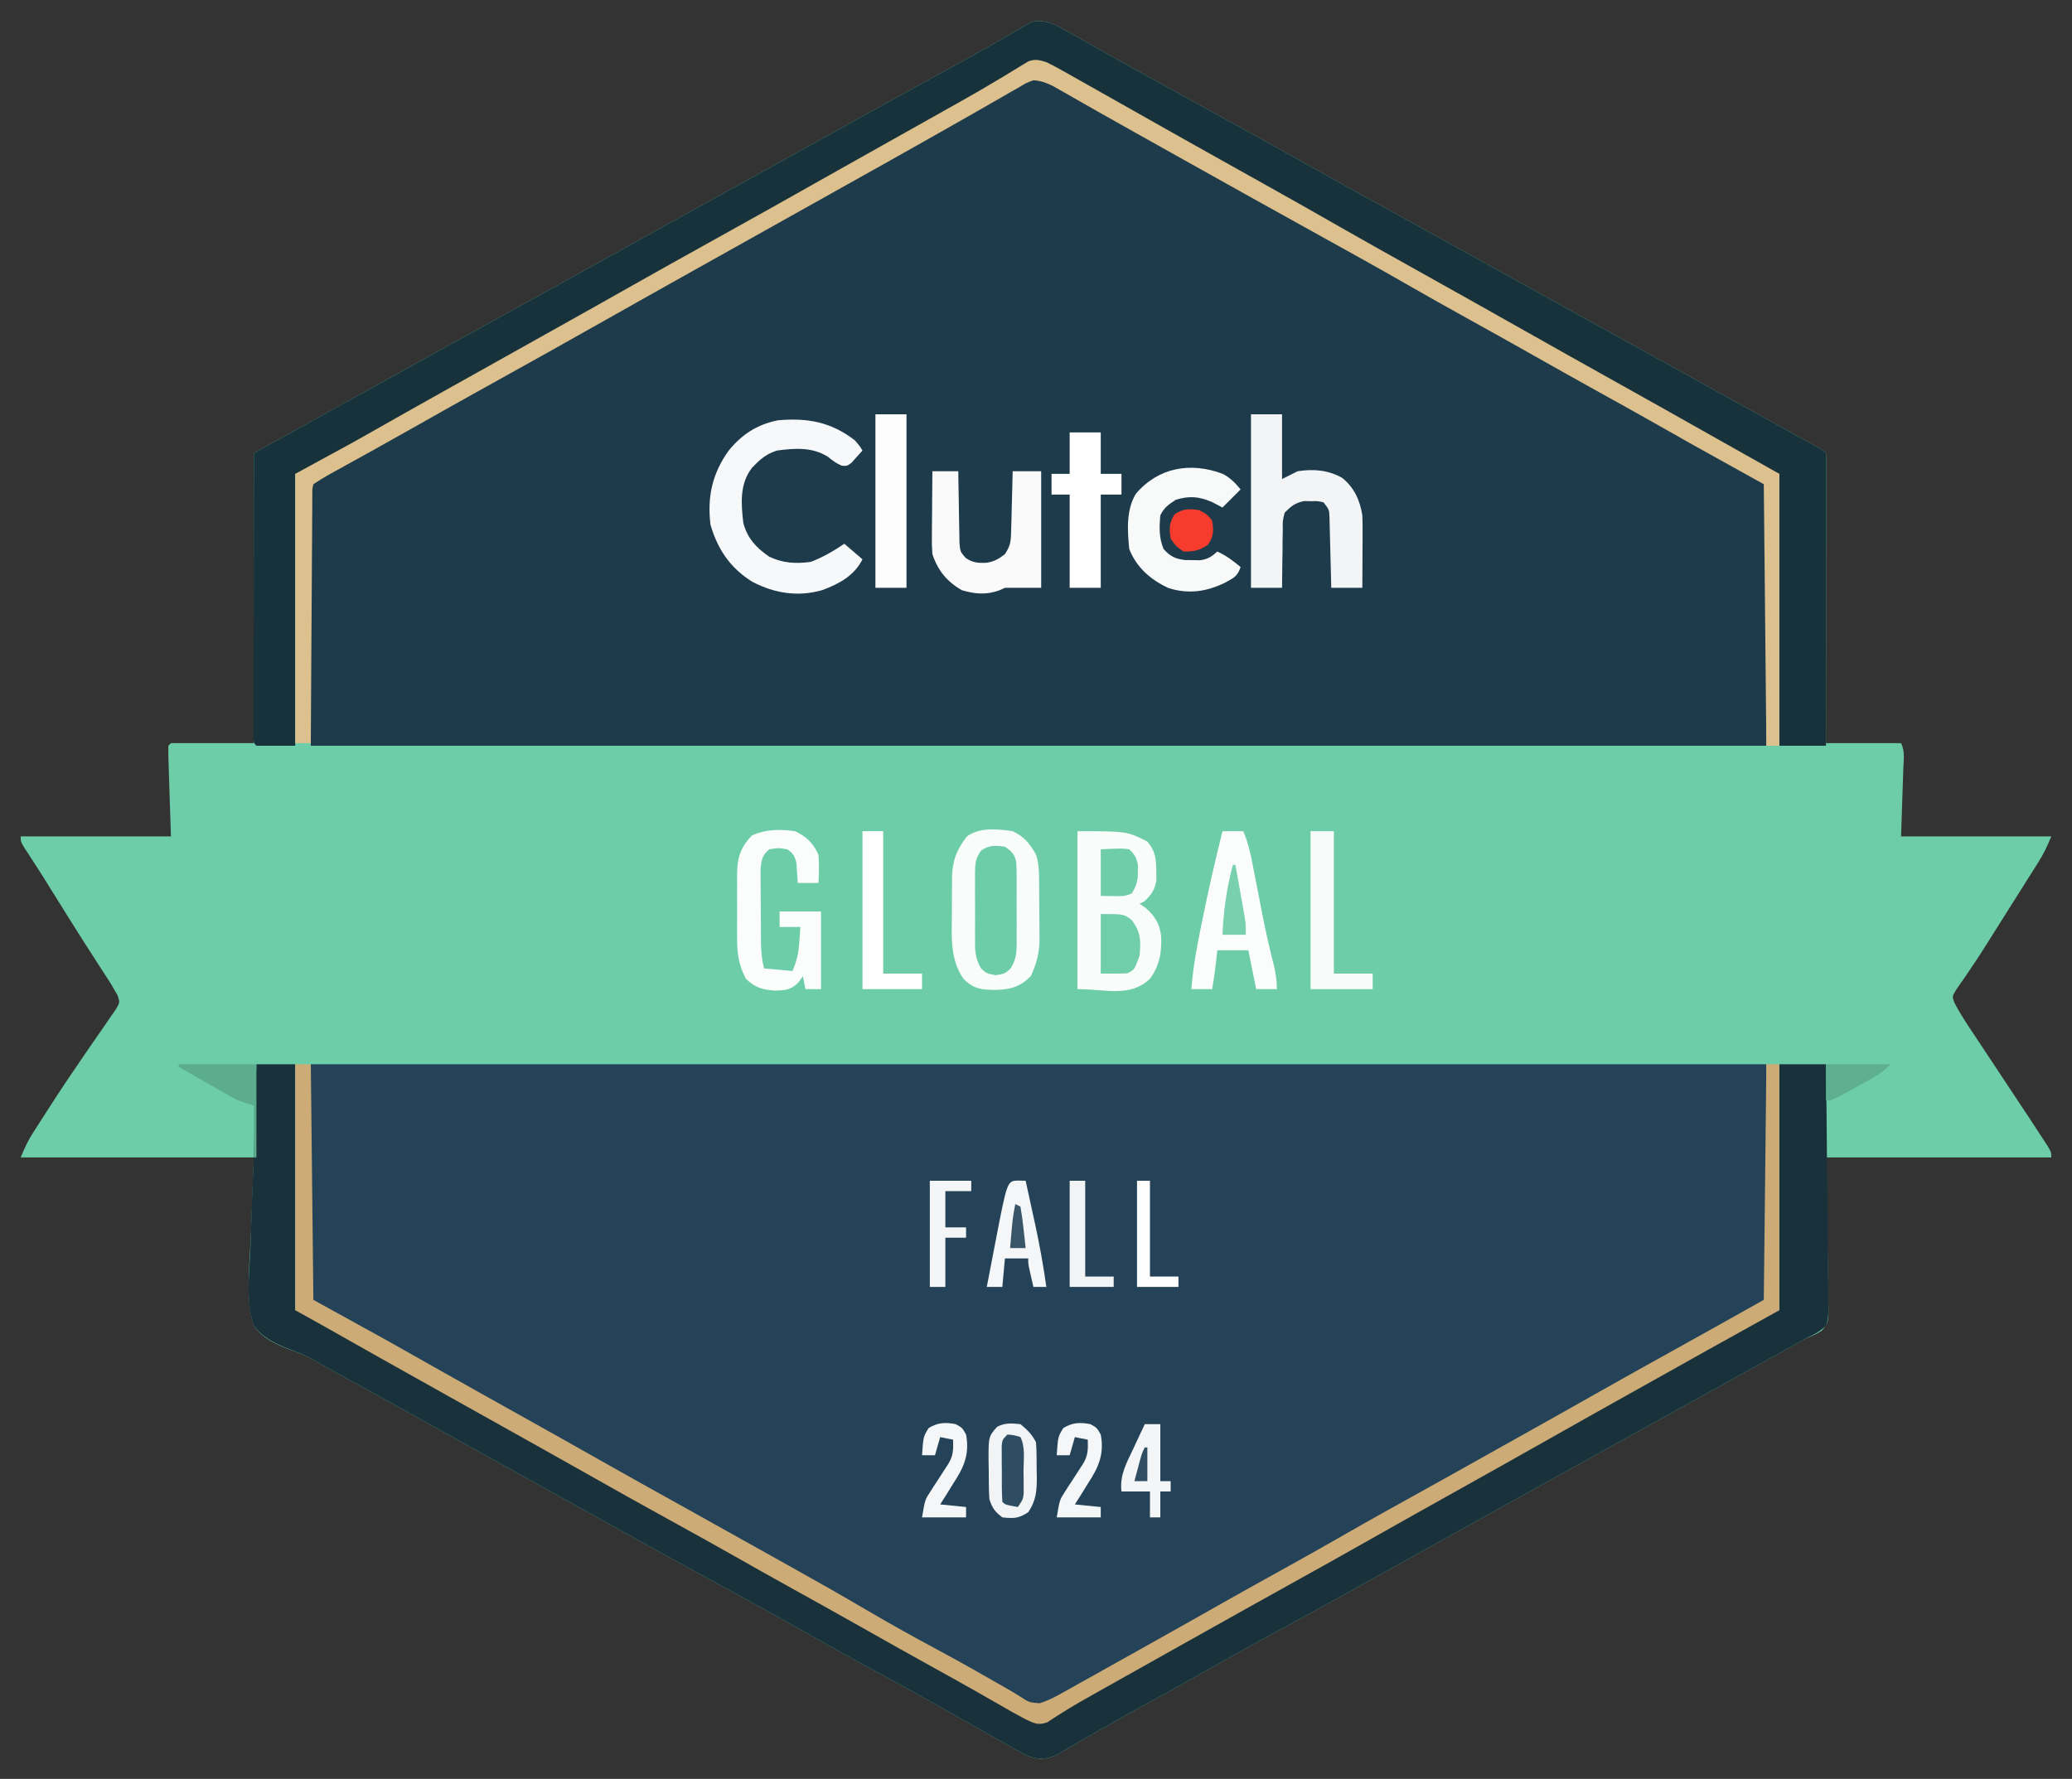
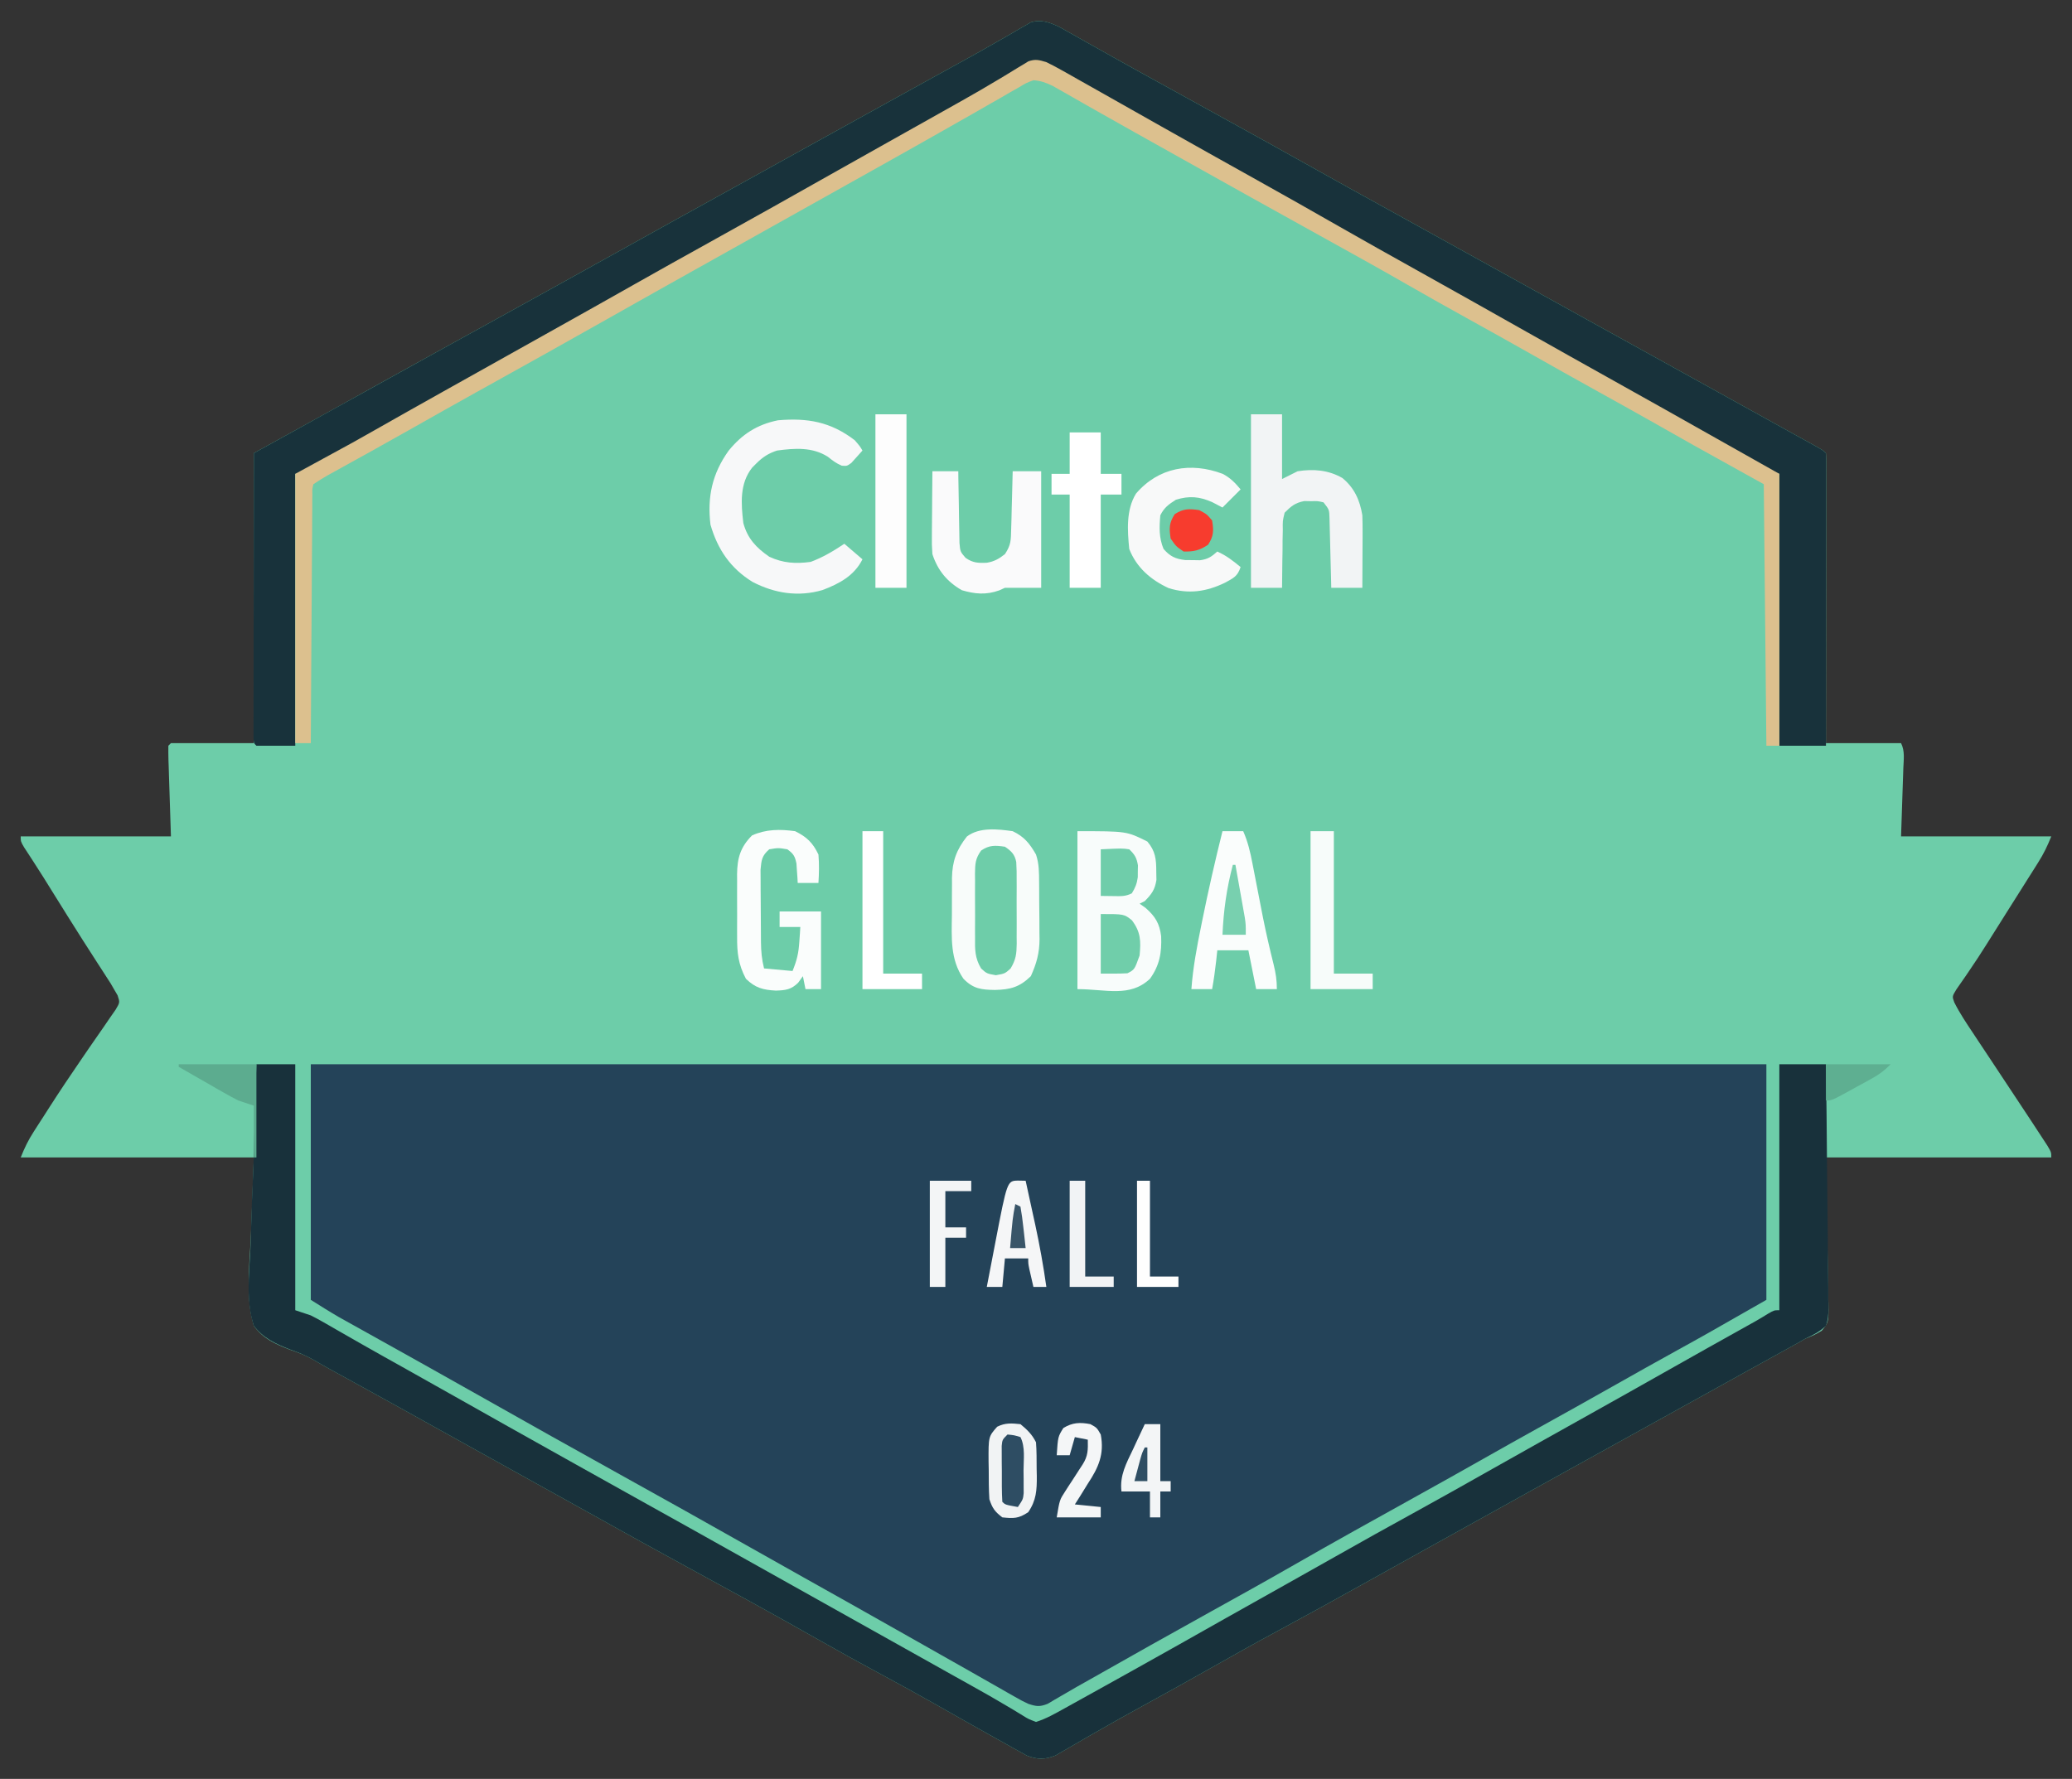
<svg xmlns="http://www.w3.org/2000/svg" version="1.1" width="800" height="687">
  <rect width="100%" height="100%" fill="#333333" stroke="none" />
  <path d="M0 0 C0.999 0.563 1.998 1.126 3.027 1.707 C4.167 2.343 5.306 2.979 6.48 3.635 C7.713 4.334 8.946 5.034 10.179 5.734 C11.473 6.46 12.767 7.184 14.062 7.908 C16.751 9.412 19.437 10.919 22.121 12.43 C27.672 15.549 33.25 18.618 38.829 21.687 C41.838 23.344 44.844 25.004 47.851 26.664 C52.119 29.019 56.387 31.372 60.657 33.723 C73.687 40.898 86.699 48.103 99.669 55.385 C108.203 60.172 116.766 64.904 125.336 69.625 C134.106 74.456 142.867 79.304 151.617 84.172 C160.94 89.357 170.274 94.522 179.617 99.672 C190.074 105.435 200.518 111.223 210.953 117.027 C219.165 121.592 227.388 126.136 235.617 130.672 C247.403 137.168 259.173 143.692 270.933 150.234 C274.876 152.427 278.821 154.615 282.769 156.797 C283.618 157.266 284.466 157.735 285.341 158.219 C286.895 159.078 288.449 159.936 290.004 160.792 C295.005 163.56 295.005 163.56 296.117 164.672 C296.213 166.126 296.239 167.586 296.237 169.044 C296.239 169.988 296.24 170.931 296.241 171.904 C296.238 172.947 296.234 173.991 296.23 175.066 C296.231 176.159 296.231 177.251 296.231 178.377 C296.23 182.008 296.222 185.639 296.215 189.269 C296.213 191.779 296.211 194.289 296.21 196.798 C296.207 202.741 296.199 208.684 296.189 214.627 C296.177 222.054 296.171 229.481 296.166 236.908 C296.155 250.163 296.137 263.417 296.117 276.672 C305.687 276.672 315.257 276.672 325.117 276.672 C326.656 279.751 326.12 282.939 325.996 286.304 C325.975 286.971 325.955 287.637 325.933 288.324 C325.854 290.815 325.766 293.306 325.679 295.797 C325.494 301.365 325.308 306.934 325.117 312.672 C344.257 312.672 363.397 312.672 383.117 312.672 C381.599 316.467 380.203 319.349 378.062 322.742 C377.453 323.711 376.844 324.681 376.217 325.68 C375.565 326.708 374.913 327.737 374.242 328.797 C373.235 330.395 373.235 330.395 372.208 332.027 C370.181 335.244 368.149 338.458 366.117 341.672 C365.002 343.442 363.887 345.213 362.773 346.984 C362.263 347.793 361.754 348.603 361.228 349.436 C360.246 350.996 359.266 352.556 358.287 354.118 C356.021 357.719 353.72 361.279 351.304 364.781 C350.871 365.42 350.437 366.059 349.99 366.718 C348.83 368.418 347.65 370.104 346.469 371.789 C344.828 374.489 344.828 374.489 345.671 376.792 C347.762 380.957 350.317 384.763 352.902 388.636 C353.477 389.506 354.052 390.376 354.645 391.272 C356.485 394.054 358.332 396.832 360.179 399.609 C364.832 406.625 369.48 413.645 374.117 420.672 C374.607 421.415 375.098 422.158 375.603 422.923 C376.904 424.9 378.197 426.88 379.488 428.863 C380.198 429.949 380.907 431.035 381.638 432.154 C383.117 434.672 383.117 434.672 383.117 436.672 C354.407 436.672 325.697 436.672 296.117 436.672 C296.433 457.839 296.433 457.839 296.838 479.004 C296.861 481.658 296.881 484.311 296.898 486.965 C296.919 487.651 296.94 488.337 296.962 489.044 C297.287 500.306 297.287 500.306 294.484 503.577 C292.408 504.9 290.416 505.802 288.117 506.672 C287.141 507.235 286.164 507.798 285.159 508.378 C283.783 509.138 283.783 509.138 282.379 509.914 C281.326 510.497 280.273 511.08 279.188 511.681 C278.071 512.297 276.955 512.912 275.804 513.547 C274.609 514.208 273.413 514.869 272.218 515.531 C269.742 516.902 267.266 518.271 264.789 519.64 C260.206 522.174 255.629 524.721 251.052 527.268 C239.976 533.429 228.886 539.562 217.786 545.681 C205.662 552.364 193.558 559.084 181.46 565.813 C175.846 568.934 170.232 572.053 164.617 575.172 C162.367 576.422 160.117 577.672 157.867 578.922 C153.367 581.422 148.867 583.922 144.367 586.422 C143.253 587.041 142.139 587.659 140.991 588.297 C138.744 589.546 136.496 590.794 134.249 592.042 C128.584 595.188 122.921 598.337 117.261 601.492 C106.496 607.489 95.715 613.451 84.867 619.297 C76.22 623.957 67.647 628.734 59.108 633.588 C50.138 638.68 41.111 643.666 32.067 648.624 C25.987 651.961 19.933 655.335 13.926 658.801 C12.22 659.778 12.22 659.778 10.48 660.775 C8.333 662.009 6.193 663.252 4.059 664.507 C3.1 665.057 2.14 665.606 1.152 666.172 C0.321 666.656 -0.511 667.141 -1.367 667.64 C-5.322 669.262 -8.427 669.242 -12.402 667.685 C-13.23 667.223 -14.058 666.761 -14.91 666.285 C-15.855 665.765 -16.8 665.246 -17.774 664.711 C-18.779 664.141 -19.785 663.571 -20.821 662.984 C-22.408 662.104 -22.408 662.104 -24.028 661.207 C-27.321 659.376 -30.603 657.527 -33.883 655.672 C-34.867 655.117 -35.85 654.561 -36.864 653.99 C-40.657 651.848 -44.448 649.703 -48.234 647.55 C-55.071 643.668 -61.961 639.897 -68.883 636.172 C-76.661 631.984 -84.391 627.724 -92.071 623.359 C-100.829 618.382 -109.623 613.472 -118.446 608.609 C-119.064 608.268 -119.683 607.927 -120.321 607.575 C-128.205 603.232 -136.101 598.911 -144.008 594.609 C-155.522 588.344 -166.975 581.971 -178.427 575.595 C-184.077 572.45 -189.73 569.311 -195.383 566.172 C-197.633 564.922 -199.883 563.672 -202.133 562.422 C-203.247 561.803 -204.361 561.184 -205.508 560.547 C-215.633 554.922 -215.633 554.922 -219.008 553.047 C-221.259 551.796 -223.511 550.545 -225.762 549.294 C-231.363 546.183 -236.964 543.071 -242.563 539.957 C-244.794 538.716 -247.026 537.475 -249.258 536.234 C-250.361 535.621 -251.464 535.008 -252.6 534.376 C-258.513 531.09 -264.432 527.816 -270.36 524.558 C-271.629 523.86 -272.898 523.162 -274.167 522.464 C-276.535 521.162 -278.905 519.862 -281.275 518.564 C-283.549 517.315 -285.802 516.028 -288.036 514.708 C-290.924 513.068 -293.801 511.974 -296.943 510.907 C-302.504 508.782 -307.349 506.632 -310.883 501.672 C-314.069 491.102 -312.638 479.293 -312.071 468.484 C-311.679 457.986 -311.287 447.488 -310.883 436.672 C-340.583 436.672 -370.283 436.672 -400.883 436.672 C-399.375 432.902 -398.035 430.113 -395.891 426.769 C-395.277 425.811 -394.663 424.852 -394.031 423.864 C-393.363 422.831 -392.696 421.798 -392.008 420.734 C-391.319 419.656 -390.629 418.578 -389.919 417.468 C-385.819 411.08 -381.608 404.779 -377.305 398.527 C-376.373 397.165 -375.442 395.802 -374.511 394.439 C-372.697 391.782 -370.859 389.143 -369.009 386.512 C-368.171 385.29 -367.335 384.067 -366.5 382.844 C-365.754 381.772 -365.007 380.7 -364.238 379.596 C-362.574 376.79 -362.574 376.79 -363.486 374.064 C-363.947 373.275 -364.408 372.485 -364.883 371.672 C-365.514 370.58 -365.514 370.58 -366.157 369.465 C-366.638 368.723 -367.118 367.98 -367.614 367.215 C-368.162 366.361 -368.71 365.507 -369.275 364.628 C-370.164 363.257 -370.164 363.257 -371.071 361.859 C-372.337 359.888 -373.603 357.917 -374.867 355.945 C-375.525 354.92 -376.184 353.895 -376.862 352.839 C-380.838 346.609 -384.736 340.33 -388.644 334.057 C-389.227 333.122 -389.81 332.186 -390.41 331.222 C-390.976 330.313 -391.542 329.404 -392.125 328.467 C-393.362 326.499 -394.615 324.542 -395.88 322.591 C-396.842 321.105 -396.842 321.105 -397.824 319.59 C-398.41 318.694 -398.996 317.798 -399.6 316.875 C-400.883 314.672 -400.883 314.672 -400.883 312.672 C-381.743 312.672 -362.603 312.672 -342.883 312.672 C-343.252 301.198 -343.252 301.198 -343.631 289.725 C-343.675 288.292 -343.719 286.859 -343.762 285.426 C-343.789 284.675 -343.815 283.924 -343.843 283.151 C-343.895 281.325 -343.895 279.498 -343.883 277.672 C-343.553 277.342 -343.223 277.012 -342.883 276.672 C-332.323 276.672 -321.763 276.672 -310.883 276.672 C-310.883 239.712 -310.883 202.752 -310.883 164.672 C-301.313 159.392 -291.743 154.112 -281.883 148.672 C-271.785 143.061 -271.785 143.061 -261.688 137.449 C-254.635 133.531 -247.573 129.63 -240.508 125.734 C-239.607 125.237 -239.607 125.237 -238.687 124.73 C-233.808 122.04 -228.929 119.35 -224.05 116.661 C-205.975 106.699 -187.919 96.704 -169.883 86.672 C-155.452 78.644 -141.013 70.633 -126.551 62.662 C-117.819 57.849 -109.097 53.018 -100.383 48.172 C-88.075 41.327 -75.747 34.518 -63.413 27.72 C-58.414 24.965 -53.417 22.208 -48.42 19.449 C-45.341 17.749 -42.26 16.05 -39.176 14.358 C-33.699 11.348 -28.239 8.316 -22.828 5.187 C-21.452 4.401 -21.452 4.401 -20.047 3.599 C-18.372 2.639 -16.704 1.668 -15.045 0.68 C-14.312 0.264 -13.579 -0.153 -12.824 -0.582 C-11.892 -1.129 -11.892 -1.129 -10.94 -1.686 C-6.962 -2.928 -3.672 -1.692 0 0 Z " fill="#6DCDA9" transform="translate(408.883,10.328)" />
-   <path d="M0 0 C2.222 1.009 2.222 1.009 4.492 2.266 C5.778 2.972 5.778 2.972 7.091 3.693 C8.009 4.207 8.928 4.72 9.875 5.25 C11.332 6.055 11.332 6.055 12.818 6.876 C20.585 11.179 28.316 15.548 36.039 19.931 C43.501 24.165 50.995 28.341 58.5 32.5 C66.854 37.131 75.191 41.789 83.5 46.5 C97.444 54.404 111.467 62.167 125.489 69.932 C137.708 76.698 149.907 83.489 162.018 90.447 C171.345 95.793 180.754 100.991 190.156 106.203 C205.535 114.728 220.863 123.344 236.159 132.016 C241.502 135.04 246.858 138.037 252.23 141.008 C252.842 141.346 253.453 141.684 254.082 142.033 C257.067 143.684 260.053 145.332 263.042 146.976 C264.123 147.573 265.203 148.17 266.316 148.785 C267.27 149.31 268.223 149.835 269.205 150.375 C272.214 152.124 275.105 154.07 278 156 C278 189.33 278 222.66 278 257 C92.54 257 -92.92 257 -284 257 C-284 223.67 -284 190.34 -284 156 C-276.244 151.227 -268.628 146.59 -260.625 142.312 C-252.975 138.182 -245.372 133.981 -237.812 129.688 C-229.441 124.935 -221.044 120.231 -212.625 115.562 C-200.769 108.987 -188.935 102.374 -177.11 95.743 C-173.947 93.97 -170.783 92.202 -167.617 90.434 C-157.928 85.02 -148.251 79.588 -138.625 74.062 C-128.417 68.206 -118.129 62.498 -107.836 56.793 C-98.24 51.473 -88.671 46.105 -79.102 40.738 C-75.964 38.98 -72.826 37.224 -69.688 35.469 C-60.528 30.345 -51.371 25.218 -42.234 20.053 C-40.345 18.986 -38.454 17.919 -36.562 16.855 C-31.557 14.033 -26.578 11.174 -21.625 8.262 C-20.056 7.349 -20.056 7.349 -18.456 6.418 C-16.446 5.248 -14.442 4.067 -12.447 2.873 C-11.093 2.089 -11.093 2.089 -9.711 1.289 C-8.92 0.822 -8.129 0.355 -7.314 -0.126 C-4.39 -1.23 -2.957 -0.933 0 0 Z " fill="#1E3B4B" transform="translate(404,31)" />
  <path d="M0 0 C185.46 0 370.92 0 562 0 C562 30.03 562 60.06 562 91 C538.187 104.608 538.187 104.608 527.625 110.438 C519.228 115.087 510.849 119.765 502.5 124.5 C493.046 129.861 483.552 135.145 474.047 140.414 C466.845 144.409 459.664 148.438 452.5 152.5 C444.231 157.188 435.937 161.827 427.625 166.438 C411.246 175.524 394.87 184.614 378.625 193.938 C368.42 199.793 358.134 205.499 347.844 211.203 C332.141 219.908 316.485 228.698 300.872 237.563 C299.131 238.55 297.388 239.531 295.642 240.508 C293.772 241.564 291.915 242.645 290.069 243.742 C289.105 244.302 288.142 244.861 287.148 245.438 C285.848 246.209 285.848 246.209 284.521 246.996 C281.436 248.225 280.127 248.037 277 247 C274.502 245.808 274.502 245.808 271.852 244.297 C270.858 243.735 269.865 243.174 268.841 242.595 C267.78 241.986 266.719 241.377 265.625 240.75 C264.516 240.121 263.407 239.492 262.264 238.844 C259.962 237.538 257.661 236.228 255.361 234.917 C251.313 232.608 247.255 230.318 243.195 228.029 C237.515 224.824 231.841 221.609 226.166 218.396 C214.239 211.644 202.298 204.92 190.336 198.231 C183.381 194.339 176.436 190.427 169.5 186.5 C152.875 177.092 136.202 167.771 119.5 158.5 C101.846 148.701 84.23 138.837 66.659 128.892 C59.657 124.931 52.644 120.991 45.625 117.062 C44.598 116.488 43.572 115.913 42.514 115.321 C37.06 112.268 31.604 109.221 26.145 106.18 C25.022 105.553 23.899 104.927 22.742 104.281 C20.602 103.087 18.462 101.895 16.321 100.705 C15.347 100.162 14.374 99.618 13.371 99.059 C12.525 98.587 11.678 98.116 10.806 97.631 C7.152 95.507 3.584 93.24 0 91 C0 60.97 0 30.94 0 0 Z " fill="#244359" transform="translate(120,411)" />
  <path d="M0 0 C0.999 0.563 1.998 1.126 3.027 1.707 C4.167 2.343 5.306 2.979 6.48 3.635 C7.713 4.334 8.946 5.034 10.179 5.734 C11.473 6.46 12.767 7.184 14.062 7.908 C16.751 9.412 19.437 10.919 22.121 12.43 C27.672 15.549 33.25 18.618 38.829 21.687 C41.838 23.344 44.844 25.004 47.851 26.664 C52.119 29.019 56.387 31.372 60.657 33.723 C73.687 40.898 86.699 48.103 99.669 55.385 C108.203 60.172 116.766 64.904 125.336 69.625 C134.106 74.456 142.867 79.304 151.617 84.172 C160.94 89.357 170.274 94.522 179.617 99.672 C190.074 105.435 200.518 111.223 210.953 117.027 C219.165 121.592 227.388 126.136 235.617 130.672 C247.403 137.168 259.173 143.692 270.933 150.234 C274.876 152.427 278.821 154.615 282.769 156.797 C283.618 157.266 284.466 157.735 285.341 158.219 C286.895 159.078 288.449 159.936 290.004 160.792 C295.005 163.56 295.005 163.56 296.117 164.672 C296.213 166.139 296.239 167.611 296.237 169.082 C296.239 170.034 296.24 170.986 296.241 171.967 C296.238 173.02 296.234 174.073 296.23 175.158 C296.231 176.261 296.231 177.363 296.231 178.499 C296.23 182.162 296.222 185.825 296.215 189.488 C296.213 192.02 296.211 194.552 296.21 197.084 C296.207 203.08 296.199 209.076 296.189 215.072 C296.178 221.896 296.172 228.721 296.167 235.546 C296.157 249.588 296.139 263.63 296.117 277.672 C290.177 277.672 284.237 277.672 278.117 277.672 C278.117 243.022 278.117 208.372 278.117 172.672 C276.137 172.012 274.157 171.352 272.117 170.672 C270.659 169.942 269.223 169.167 267.816 168.344 C267.017 167.881 266.218 167.418 265.395 166.942 C264.54 166.44 263.685 165.938 262.804 165.422 C260.918 164.329 259.032 163.238 257.144 162.148 C256.158 161.577 255.172 161.007 254.156 160.419 C249.083 157.502 243.975 154.649 238.867 151.797 C237.823 151.213 236.779 150.63 235.704 150.028 C233.575 148.838 231.445 147.648 229.315 146.458 C215.117 138.527 200.93 130.575 186.776 122.564 C175.577 116.229 164.347 109.951 153.117 103.672 C136.147 94.182 119.203 84.647 102.283 75.067 C90.356 68.316 78.415 61.592 66.453 54.902 C59.498 51.01 52.553 47.098 45.617 43.172 C36.429 37.971 27.229 32.793 18.007 27.654 C13.355 25.06 8.716 22.453 4.125 19.754 C3.385 19.323 2.645 18.892 1.882 18.448 C0.544 17.666 -0.789 16.874 -2.115 16.071 C-5.249 14.146 -5.249 14.146 -8.797 13.944 C-11.108 14.75 -13.132 15.758 -15.278 16.937 C-16.138 17.408 -16.999 17.879 -17.886 18.365 C-19.277 19.135 -19.277 19.135 -20.696 19.922 C-22.157 20.725 -22.157 20.725 -23.647 21.545 C-32.46 26.406 -41.22 31.358 -49.973 36.324 C-56.056 39.774 -62.155 43.195 -68.258 46.609 C-69.814 47.48 -69.814 47.48 -71.401 48.368 C-75.617 50.727 -79.833 53.084 -84.049 55.442 C-95.173 61.664 -106.291 67.894 -117.383 74.172 C-134.049 83.603 -150.763 92.946 -167.508 102.234 C-176.804 107.391 -186.076 112.59 -195.325 117.83 C-207.54 124.749 -219.797 131.591 -232.049 138.442 C-243.36 144.768 -254.665 151.104 -265.946 157.484 C-267.362 158.284 -267.362 158.284 -268.806 159.1 C-273.144 161.552 -277.479 164.01 -281.805 166.484 C-282.926 167.123 -282.926 167.123 -284.07 167.774 C-285.446 168.557 -286.819 169.343 -288.19 170.134 C-292.658 172.672 -292.658 172.672 -294.883 172.672 C-294.883 207.322 -294.883 241.972 -294.883 277.672 C-299.833 277.672 -304.783 277.672 -309.883 277.672 C-310.883 276.672 -310.883 276.672 -311.006 274.799 C-311.005 273.974 -311.004 273.149 -311.003 272.299 C-311.005 270.884 -311.005 270.884 -311.007 269.44 C-311.004 268.396 -311 267.352 -310.997 266.277 C-310.997 265.184 -310.997 264.092 -310.997 262.966 C-310.996 259.335 -310.989 255.705 -310.981 252.074 C-310.979 249.564 -310.977 247.055 -310.976 244.545 C-310.973 238.602 -310.965 232.66 -310.955 226.717 C-310.943 219.29 -310.937 211.862 -310.932 204.435 C-310.921 191.181 -310.904 177.926 -310.883 164.672 C-310.075 164.226 -309.267 163.781 -308.435 163.322 C-305.368 161.631 -302.301 159.939 -299.234 158.248 C-297.92 157.523 -296.606 156.798 -295.292 156.073 C-286.313 151.123 -277.343 146.156 -268.383 141.172 C-259.1 136.01 -249.809 130.863 -240.508 125.734 C-239.907 125.403 -239.306 125.071 -238.687 124.73 C-233.808 122.04 -228.929 119.35 -224.05 116.661 C-205.975 106.699 -187.919 96.704 -169.883 86.672 C-155.452 78.644 -141.013 70.633 -126.551 62.662 C-117.819 57.849 -109.097 53.018 -100.383 48.172 C-88.075 41.327 -75.747 34.518 -63.413 27.72 C-58.414 24.965 -53.417 22.208 -48.42 19.449 C-45.341 17.749 -42.26 16.05 -39.176 14.358 C-33.699 11.348 -28.239 8.316 -22.828 5.187 C-21.452 4.401 -21.452 4.401 -20.047 3.599 C-18.372 2.639 -16.704 1.668 -15.045 0.68 C-14.312 0.264 -13.579 -0.153 -12.824 -0.582 C-11.892 -1.129 -11.892 -1.129 -10.94 -1.686 C-6.962 -2.928 -3.672 -1.692 0 0 Z " fill="#18323B" transform="translate(408.883,10.328)" />
  <path d="M0 0 C4.95 0 9.9 0 15 0 C15 31.35 15 62.7 15 95 C16.98 95.66 18.96 96.32 21 97 C22.604 97.802 24.184 98.652 25.738 99.547 C27.072 100.309 27.072 100.309 28.434 101.086 C29.384 101.635 30.334 102.184 31.312 102.75 C33.381 103.933 35.45 105.115 37.52 106.297 C38.588 106.909 39.656 107.52 40.756 108.15 C45.986 111.133 51.243 114.065 56.5 117 C64.512 121.48 72.512 125.978 80.5 130.5 C91.584 136.774 102.696 142.999 113.812 149.216 C117.043 151.024 120.274 152.834 123.504 154.645 C132.662 159.777 141.82 164.908 151 170 C161.272 175.697 171.516 181.443 181.762 187.186 C187.007 190.125 192.254 193.062 197.5 196 C199.583 197.167 201.667 198.333 203.75 199.5 C204.781 200.077 205.812 200.655 206.875 201.25 C218.333 207.667 229.792 214.083 241.25 220.5 C242.282 221.078 243.314 221.656 244.377 222.251 C246.453 223.414 248.529 224.576 250.605 225.739 C255.925 228.718 261.246 231.697 266.566 234.676 C268.185 235.583 268.185 235.583 269.837 236.508 C271.961 237.696 274.087 238.883 276.214 240.066 C280.828 242.638 285.42 245.23 289.949 247.949 C291.054 248.603 291.054 248.603 292.181 249.27 C293.512 250.061 294.834 250.866 296.145 251.689 C298.061 252.875 298.061 252.875 301 254 C304.906 252.789 308.386 250.774 311.953 248.797 C312.522 248.483 313.09 248.169 313.676 247.845 C315.536 246.816 317.393 245.783 319.25 244.75 C320.555 244.027 321.86 243.304 323.165 242.581 C327.112 240.392 331.057 238.197 335 236 C336.133 235.369 337.267 234.737 338.435 234.086 C350.426 227.398 362.388 220.658 374.337 213.894 C382.435 209.312 390.552 204.766 398.673 200.226 C404.612 196.904 410.542 193.565 416.461 190.207 C426.723 184.386 437.033 178.658 447.369 172.972 C457.398 167.453 467.379 161.854 477.336 156.207 C483.337 152.804 489.355 149.431 495.375 146.062 C496.932 145.191 496.932 145.191 498.52 144.302 C502.735 141.944 506.951 139.587 511.166 137.229 C523.225 130.485 535.274 123.724 547.297 116.916 C555.795 112.107 564.315 107.338 572.842 102.58 C573.835 102.025 574.828 101.47 575.852 100.898 C576.726 100.41 577.601 99.922 578.502 99.419 C580.256 98.423 581.986 97.386 583.697 96.319 C586 95 586 95 588 95 C588 63.65 588 32.3 588 0 C593.94 0 599.88 0 606 0 C606.185 13.082 606.327 26.164 606.414 39.247 C606.456 45.322 606.513 51.396 606.604 57.471 C606.69 63.332 606.738 69.193 606.759 75.055 C606.774 77.292 606.803 79.53 606.846 81.767 C606.904 84.899 606.912 88.028 606.908 91.161 C606.937 92.087 606.966 93.014 606.995 93.968 C606.962 96.55 606.856 98.562 606 101 C603.593 103.295 601.006 104.63 598 106 C597.024 106.563 596.048 107.126 595.042 107.707 C594.124 108.213 593.207 108.72 592.262 109.242 C590.682 110.117 590.682 110.117 589.071 111.01 C587.954 111.625 586.838 112.241 585.688 112.875 C584.492 113.536 583.296 114.198 582.101 114.86 C579.625 116.23 577.149 117.599 574.672 118.968 C570.089 121.503 565.512 124.05 560.935 126.596 C549.859 132.758 538.769 138.891 527.67 145.009 C515.546 151.693 503.442 158.412 491.343 165.141 C485.73 168.263 480.115 171.381 474.5 174.5 C472.25 175.75 470 177 467.75 178.25 C463.25 180.75 458.75 183.25 454.25 185.75 C453.136 186.369 452.022 186.988 450.874 187.625 C448.627 188.874 446.379 190.122 444.132 191.371 C438.467 194.517 432.804 197.666 427.145 200.82 C416.379 206.817 405.598 212.779 394.75 218.625 C386.103 223.286 377.53 228.062 368.991 232.917 C360.021 238.009 350.994 242.995 341.95 247.952 C335.87 251.289 329.816 254.663 323.809 258.129 C322.671 258.781 321.534 259.432 320.363 260.104 C318.216 261.337 316.076 262.581 313.942 263.836 C312.983 264.385 312.023 264.934 311.035 265.5 C310.204 265.985 309.372 266.469 308.516 266.969 C304.561 268.59 301.456 268.57 297.481 267.013 C296.653 266.551 295.825 266.089 294.973 265.613 C294.028 265.094 293.083 264.574 292.109 264.039 C291.104 263.469 290.098 262.9 289.062 262.312 C288.004 261.726 286.946 261.139 285.855 260.535 C282.562 258.705 279.28 256.855 276 255 C275.016 254.445 274.033 253.89 273.019 253.318 C269.226 251.176 265.435 249.032 261.649 246.878 C254.812 242.996 247.922 239.226 241 235.5 C233.222 231.312 225.492 227.053 217.812 222.688 C209.054 217.71 200.26 212.8 191.438 207.938 C190.819 207.596 190.2 207.255 189.562 206.904 C181.678 202.56 173.782 198.24 165.875 193.938 C154.361 187.673 142.908 181.3 131.456 174.923 C125.806 171.779 120.153 168.64 114.5 165.5 C112.25 164.25 110 163 107.75 161.75 C106.636 161.131 105.522 160.512 104.375 159.875 C94.25 154.25 94.25 154.25 90.875 152.375 C88.624 151.124 86.372 149.874 84.121 148.623 C78.52 145.512 72.919 142.399 67.32 139.285 C65.089 138.044 62.857 136.803 60.625 135.562 C59.522 134.949 58.419 134.336 57.283 133.704 C51.37 130.419 45.452 127.145 39.523 123.887 C38.254 123.189 36.985 122.491 35.716 121.793 C33.348 120.49 30.979 119.191 28.608 117.893 C26.336 116.644 24.082 115.36 21.847 114.045 C18.961 112.408 16.066 111.269 12.942 110.156 C7.475 107.994 2.603 105.801 -1 101 C-4.008 91.881 -2.911 81.722 -2.365 72.257 C-2.173 68.587 -2.091 64.915 -1.998 61.242 C-1.84 55.461 -1.624 49.685 -1.354 43.907 C-1.039 37.176 -0.831 30.448 -0.703 23.711 C-0.546 15.803 -0.309 7.904 0 0 Z " fill="#18313B" transform="translate(99,411)" />
  <path d="M0 0 C1.895 0.908 3.755 1.89 5.586 2.922 C6.67 3.528 7.753 4.135 8.87 4.76 C10.038 5.423 11.207 6.087 12.375 6.75 C13.591 7.434 14.808 8.118 16.025 8.801 C19.108 10.533 22.187 12.273 25.263 14.017 C27.846 15.479 30.431 16.937 33.016 18.395 C36.767 20.512 40.517 22.634 44.266 24.758 C50.292 28.169 56.332 31.556 62.375 34.938 C63.411 35.517 64.447 36.097 65.515 36.695 C70.808 39.657 76.103 42.616 81.398 45.574 C91.98 51.488 102.54 57.436 113.057 63.466 C122.932 69.12 132.868 74.664 142.802 80.213 C157 88.145 171.187 96.097 185.341 104.108 C196.539 110.443 207.77 116.72 219 123 C232.244 130.407 245.483 137.822 258.688 145.299 C266.783 149.882 274.892 154.439 283 159 C283 193.65 283 228.3 283 264 C281.35 264 279.7 264 278 264 C277.67 230.67 277.34 197.34 277 163 C263.635 155.575 263.635 155.575 250 148 C238.5 141.5 238.5 141.5 232.875 138.312 C226.436 134.673 219.969 131.086 213.5 127.5 C204.21 122.35 194.947 117.156 185.708 111.916 C178.287 107.713 170.835 103.57 163.375 99.438 C155.386 95.011 147.419 90.55 139.5 86 C128.226 79.524 116.854 73.226 105.48 66.928 C87.993 57.242 70.53 47.511 53.093 37.734 C49.982 35.99 46.87 34.247 43.758 32.504 C42.724 31.925 41.69 31.346 40.625 30.749 C38.556 29.591 36.488 28.434 34.418 27.278 C29.536 24.549 24.659 21.811 19.8 19.041 C18.068 18.055 16.334 17.071 14.6 16.088 C12.415 14.849 10.234 13.604 8.057 12.354 C7.074 11.797 6.091 11.241 5.078 10.668 C3.785 9.93 3.785 9.93 2.466 9.177 C-0.162 7.923 -2.088 7.187 -5 7 C-7.784 8.023 -7.784 8.023 -10.586 9.727 C-11.67 10.34 -12.753 10.953 -13.87 11.584 C-15.038 12.264 -16.207 12.945 -17.375 13.625 C-18.591 14.319 -19.807 15.012 -21.025 15.703 C-23.505 17.114 -25.98 18.532 -28.451 19.958 C-32.567 22.33 -36.704 24.664 -40.844 26.995 C-43.653 28.579 -46.46 30.168 -49.266 31.758 C-58.439 36.951 -67.643 42.089 -76.843 47.234 C-82.063 50.154 -87.281 53.077 -92.5 56 C-94.583 57.167 -96.667 58.333 -98.75 59.5 C-99.781 60.078 -100.812 60.655 -101.875 61.25 C-111.25 66.5 -111.25 66.5 -114.375 68.25 C-116.457 69.416 -118.539 70.582 -120.621 71.748 C-125.853 74.678 -131.086 77.608 -136.32 80.535 C-146.392 86.169 -156.457 91.816 -166.5 97.5 C-184.303 107.575 -202.165 117.542 -220.054 127.464 C-228.143 131.956 -236.205 136.496 -244.253 141.062 C-249.599 144.09 -254.956 147.094 -260.328 150.074 C-261.256 150.589 -261.256 150.589 -262.203 151.114 C-265.236 152.796 -268.271 154.475 -271.307 156.152 C-272.397 156.756 -273.486 157.359 -274.609 157.98 C-275.578 158.516 -276.547 159.051 -277.546 159.602 C-279.407 160.662 -281.218 161.812 -283 163 C-283.46 164.863 -283.46 164.863 -283.399 167.037 C-283.418 168.303 -283.418 168.303 -283.437 169.595 C-283.435 170.987 -283.435 170.987 -283.432 172.407 C-283.443 173.382 -283.453 174.358 -283.463 175.363 C-283.494 178.599 -283.503 181.834 -283.512 185.07 C-283.529 187.309 -283.547 189.549 -283.566 191.788 C-283.614 197.69 -283.643 203.592 -283.67 209.494 C-283.699 215.513 -283.746 221.532 -283.791 227.551 C-283.877 239.367 -283.944 251.183 -284 263 C-285.98 263 -287.96 263 -290 263 C-290 228.68 -290 194.36 -290 159 C-282.74 155.04 -275.48 151.08 -268 147 C-264.221 144.887 -260.448 142.77 -256.688 140.625 C-254.762 139.532 -252.836 138.44 -250.91 137.348 C-249.458 136.524 -249.458 136.524 -247.977 135.684 C-242.869 132.794 -237.747 129.928 -232.625 127.062 C-231.067 126.191 -231.067 126.191 -229.477 125.301 C-227.371 124.123 -225.264 122.944 -223.157 121.766 C-217.937 118.846 -212.719 115.923 -207.5 113 C-201.227 109.487 -194.954 105.974 -188.68 102.465 C-178.649 96.853 -168.626 91.228 -158.625 85.562 C-149.177 80.211 -139.692 74.928 -130.197 69.661 C-113.644 60.478 -97.136 51.219 -80.663 41.894 C-73.62 37.909 -66.563 33.95 -59.5 30 C-51.368 25.45 -43.241 20.891 -35.125 16.312 C-34.187 15.785 -33.248 15.258 -32.282 14.714 C-27.655 12.105 -23.063 9.453 -18.516 6.707 C-17.648 6.188 -16.78 5.669 -15.886 5.134 C-14.258 4.155 -12.637 3.165 -11.024 2.161 C-10.302 1.729 -9.58 1.297 -8.836 0.852 C-7.901 0.277 -7.901 0.277 -6.947 -0.31 C-4.24 -1.269 -2.733 -0.836 0 0 Z " fill="#DCC08E" transform="translate(404,24)" />
-   <path d="M0 0 C1.98 0 3.96 0 6 0 C6.33 30.03 6.66 60.06 7 91 C16.57 96.28 26.14 101.56 36 107 C47.75 113.625 47.75 113.625 53.336 116.793 C59.337 120.196 65.355 123.569 71.375 126.938 C72.413 127.518 73.451 128.099 74.52 128.698 C77.68 130.465 80.84 132.233 84 134 C96.139 140.788 108.274 147.582 120.375 154.438 C129.825 159.789 139.311 165.074 148.808 170.341 C158.492 175.713 168.158 181.118 177.816 186.535 C181.966 188.862 186.12 191.182 190.277 193.496 C200.602 199.249 210.875 205.069 221.062 211.062 C229.998 216.317 239.04 221.328 248.174 226.227 C256.723 230.82 265.157 235.598 273.566 240.441 C274.323 240.873 275.08 241.305 275.86 241.75 C277.245 242.559 278.615 243.395 279.964 244.261 C283.386 246.467 283.386 246.467 287.329 246.794 C290.488 245.855 293.076 244.504 295.953 242.895 C296.806 242.421 296.806 242.421 297.676 241.938 C299.538 240.903 301.394 239.858 303.25 238.812 C304.555 238.084 305.859 237.357 307.165 236.63 C310.483 234.779 313.798 232.92 317.111 231.06 C319.959 229.462 322.812 227.872 325.664 226.281 C336.53 220.217 347.366 214.1 358.192 207.966 C365.647 203.749 373.133 199.588 380.625 195.438 C388.614 191.011 396.581 186.551 404.5 182 C414.664 176.161 424.911 170.475 435.164 164.793 C444.76 159.473 454.329 154.105 463.898 148.738 C467.036 146.98 470.174 145.224 473.312 143.469 C483.346 137.856 493.372 132.23 503.375 126.562 C512.68 121.292 522.017 116.083 531.373 110.903 C543.272 104.31 555.13 97.647 567 91 C567.33 60.97 567.66 30.94 568 0 C569.65 0 571.3 0 573 0 C573 31.35 573 62.7 573 95 C564.09 99.95 555.18 104.9 546 110 C538.699 114.084 531.398 118.17 524.102 122.262 C520.964 124.02 517.826 125.776 514.688 127.531 C504.613 133.166 494.546 138.814 484.5 144.5 C471.304 151.969 458.069 159.369 444.834 166.771 C441.681 168.534 438.528 170.298 435.375 172.062 C434.337 172.643 433.3 173.224 432.23 173.822 C425.351 177.675 418.485 181.551 411.625 185.438 C402.175 190.789 392.689 196.074 383.192 201.341 C372.478 207.285 361.788 213.269 351.102 219.262 C347.964 221.02 344.826 222.776 341.688 224.531 C332.343 229.758 323.001 234.989 313.676 240.251 C311.714 241.358 309.751 242.463 307.787 243.565 C303.845 245.784 299.927 248.009 296.109 250.438 C295.063 251.097 294.016 251.757 292.938 252.438 C292.101 252.993 291.264 253.549 290.402 254.121 C286.861 255.417 285.429 254.562 282 253 C278.552 251.192 275.182 249.262 271.812 247.312 C269.747 246.131 267.68 244.95 265.613 243.77 C264.533 243.152 263.452 242.534 262.338 241.897 C256.75 238.721 251.124 235.612 245.5 232.5 C236.208 227.35 226.944 222.154 217.703 216.914 C209.178 212.086 200.612 207.333 192.042 202.584 C184.883 198.612 177.745 194.604 170.625 190.562 C161.953 185.642 153.236 180.806 144.5 176 C133.847 170.14 123.24 164.205 112.664 158.207 C106.663 154.804 100.645 151.431 94.625 148.062 C93.586 147.481 92.546 146.899 91.476 146.3 C89.37 145.122 87.263 143.944 85.157 142.766 C78.897 139.264 72.639 135.758 66.38 132.252 C61.147 129.322 55.914 126.392 50.68 123.465 C39.337 117.12 28.005 110.756 16.697 104.349 C15.377 103.602 15.377 103.602 14.031 102.84 C12.895 102.196 12.895 102.196 11.736 101.539 C7.833 99.344 3.915 97.175 0 95 C0 63.65 0 32.3 0 0 Z " fill="#CCAB76" transform="translate(114,411)" />
  <path d="M0 0 C4.505 2.168 6.485 4.689 9 9 C10.222 12.665 10.181 16.069 10.203 19.887 C10.209 20.663 10.215 21.438 10.22 22.238 C10.23 23.881 10.236 25.524 10.24 27.168 C10.25 29.661 10.281 32.153 10.312 34.646 C10.319 36.247 10.324 37.848 10.328 39.449 C10.34 40.186 10.353 40.923 10.366 41.682 C10.343 47.066 9.224 51.081 7 56 C2.661 60.23 -0.868 61.17 -6.812 61.312 C-12.07 61.236 -15.185 60.91 -19 57 C-24.182 49.574 -23.579 40.974 -23.467 32.325 C-23.437 29.873 -23.446 27.424 -23.459 24.973 C-23.453 23.396 -23.444 21.819 -23.434 20.242 C-23.437 19.519 -23.439 18.796 -23.442 18.051 C-23.324 11.586 -21.692 7.149 -17.688 2.062 C-12.845 -1.643 -5.718 -0.803 0 0 Z " fill="#F8FCFA" transform="translate(391,321)" />
  <path d="M0 0 C19 0 19 0 27 4 C30.101 7.684 30.432 10.757 30.438 15.5 C30.467 17.155 30.467 17.155 30.496 18.844 C29.9 22.637 28.651 24.275 26 27 C25.34 27.33 24.68 27.66 24 28 C24.763 28.536 25.526 29.073 26.312 29.625 C30.016 32.897 31.697 35.587 32.32 40.551 C32.583 46.892 31.748 51.794 28 57 C20.206 64.321 11.082 61 0 61 C0 40.87 0 20.74 0 0 Z " fill="#F8FCFB" transform="translate(416,321)" />
  <path d="M0 0 C3.96 0 7.92 0 12 0 C12 8.25 12 16.5 12 25 C13.98 24.01 15.96 23.02 18 22 C24.072 21.029 29.904 21.497 35.277 24.598 C39.907 28.367 42.067 33.224 43 39 C43.08 41.203 43.108 43.409 43.098 45.613 C43.094 46.86 43.091 48.108 43.088 49.393 C43.075 51.333 43.075 51.333 43.062 53.312 C43.058 54.625 43.053 55.938 43.049 57.291 C43.037 60.527 43.019 63.764 43 67 C39.04 67 35.08 67 31 67 C30.98 66.107 30.96 65.214 30.94 64.294 C30.862 60.978 30.775 57.663 30.683 54.347 C30.644 52.913 30.609 51.478 30.578 50.044 C30.532 47.981 30.474 45.918 30.414 43.855 C30.383 42.614 30.351 41.373 30.319 40.094 C30.226 36.834 30.226 36.834 28 34 C25.742 33.483 25.742 33.483 23.188 33.562 C22.335 33.543 21.483 33.524 20.605 33.504 C17.072 34.177 15.533 35.458 13 38 C12.223 41.175 12.223 41.175 12.293 44.734 C12.264 46.03 12.235 47.325 12.205 48.66 C12.199 50.023 12.193 51.387 12.188 52.75 C12.164 54.129 12.139 55.508 12.111 56.887 C12.052 60.258 12.016 63.628 12 67 C8.04 67 4.08 67 0 67 C0 44.89 0 22.78 0 0 Z " fill="#F2F4F5" transform="translate(483,160)" />
  <path d="M0 0 C2 2.312 2 2.312 3 4 C2.1 5.035 1.179 6.053 0.25 7.062 C-0.516 7.915 -0.516 7.915 -1.297 8.785 C-3 10 -3 10 -4.996 9.844 C-7.114 8.952 -8.53 7.876 -10.312 6.438 C-16.321 2.571 -23.141 3.084 -30 4 C-33.338 5.106 -35.523 6.523 -38 9 C-38.523 9.523 -39.047 10.047 -39.586 10.586 C-44.491 16.792 -43.879 24.494 -43 32 C-41.366 38.005 -38.029 41.511 -33 45 C-27.663 47.492 -22.805 47.783 -17 47 C-12.278 45.248 -8.177 42.785 -4 40 C-1.69 41.98 0.62 43.96 3 46 C-0.157 52.314 -5.915 55.426 -12.438 57.875 C-21.758 60.594 -30.87 59.179 -39.418 54.746 C-47.964 49.492 -52.92 42.186 -55.688 32.625 C-56.966 21.883 -55.024 12.922 -48.668 4.039 C-43.486 -2.295 -37.749 -6.033 -29.625 -7.688 C-18.237 -8.669 -9.296 -7.114 0 0 Z " fill="#F7F8F9" transform="translate(330,170)" />
  <path d="M0 0 C3.3 0 6.6 0 10 0 C10.014 1.377 10.014 1.377 10.028 2.782 C10.072 6.197 10.134 9.611 10.208 13.025 C10.236 14.501 10.257 15.977 10.271 17.454 C10.292 19.579 10.339 21.703 10.391 23.828 C10.412 25.106 10.433 26.384 10.454 27.7 C10.75 31.047 10.75 31.047 12.792 33.421 C15.525 35.375 17.715 35.501 21.035 35.328 C23.886 34.852 25.751 33.786 28 32 C30.389 28.416 30.302 26.628 30.414 22.363 C30.453 21.065 30.491 19.766 30.531 18.428 C30.563 17.056 30.594 15.684 30.625 14.312 C30.663 12.929 30.702 11.546 30.742 10.162 C30.837 6.775 30.922 3.388 31 0 C34.63 0 38.26 0 42 0 C42 14.85 42 29.7 42 45 C37.333 45 32.667 45 28 45 C26.917 45.495 26.917 45.495 25.812 46 C20.696 47.819 16.463 47.429 11.375 45.938 C5.649 42.65 2.059 38.283 0 32 C-0.227 28.495 -0.227 28.495 -0.195 24.512 C-0.192 23.809 -0.19 23.105 -0.187 22.381 C-0.176 20.15 -0.151 17.919 -0.125 15.688 C-0.115 14.169 -0.106 12.65 -0.098 11.131 C-0.076 7.42 -0.041 3.71 0 0 Z " fill="#FAFAFB" transform="translate(360,182)" />
  <path d="M0 0 C2.64 0 5.28 0 8 0 C9.813 4.083 10.758 8.181 11.586 12.547 C11.729 13.276 11.872 14.006 12.019 14.757 C12.476 17.087 12.926 19.419 13.375 21.75 C13.962 24.787 14.553 27.824 15.148 30.859 C15.295 31.61 15.442 32.36 15.593 33.133 C16.82 39.307 18.235 45.427 19.762 51.532 C20.572 54.835 21 57.569 21 61 C18.36 61 15.72 61 13 61 C11.515 53.575 11.515 53.575 10 46 C6.04 46 2.08 46 -2 46 C-2.144 47.361 -2.289 48.722 -2.438 50.125 C-2.841 53.775 -3.351 57.384 -4 61 C-6.64 61 -9.28 61 -12 61 C-11.403 52.758 -9.902 44.776 -8.25 36.688 C-8.118 36.036 -7.987 35.385 -7.852 34.713 C-5.502 23.077 -2.873 11.518 0 0 Z " fill="#FAFDFC" transform="translate(472,321)" />
  <path d="M0 0 C4.502 2.238 6.793 4.422 9 9 C9.32 12.693 9.237 16.304 9 20 C6.36 20 3.72 20 1 20 C0.963 19.313 0.925 18.626 0.887 17.918 C0.821 17.017 0.755 16.116 0.688 15.188 C0.629 14.294 0.571 13.401 0.512 12.48 C-0.074 9.639 -0.662 8.679 -3 7 C-6.5 6.417 -6.5 6.417 -10 7 C-12.839 9.494 -13.007 11.079 -13.356 14.879 C-13.363 16.44 -13.352 18.001 -13.328 19.562 C-13.326 20.391 -13.324 21.219 -13.322 22.073 C-13.316 23.821 -13.302 25.569 -13.281 27.317 C-13.25 29.99 -13.24 32.663 -13.234 35.336 C-13.225 37.036 -13.215 38.737 -13.203 40.438 C-13.199 41.236 -13.195 42.034 -13.19 42.856 C-13.144 46.461 -12.88 49.479 -12 53 C-8.37 53.33 -4.74 53.66 -1 54 C0.72 49.7 1.33 47.16 1.625 42.688 C1.7 41.619 1.775 40.55 1.852 39.449 C1.901 38.641 1.95 37.833 2 37 C-0.64 37 -3.28 37 -6 37 C-6 35.02 -6 33.04 -6 31 C-0.72 31 4.56 31 10 31 C10 40.9 10 50.8 10 61 C8.02 61 6.04 61 4 61 C3.505 58.525 3.505 58.525 3 56 C2.402 56.825 1.804 57.65 1.188 58.5 C-1.493 61.188 -3.697 61.445 -7.438 61.562 C-12.353 61.311 -15.378 60.531 -19 57 C-21.935 51.467 -22.444 46.979 -22.398 40.777 C-22.401 39.914 -22.404 39.05 -22.407 38.16 C-22.409 36.344 -22.404 34.528 -22.391 32.712 C-22.375 29.942 -22.391 27.174 -22.41 24.404 C-22.408 22.633 -22.404 20.861 -22.398 19.09 C-22.405 18.268 -22.411 17.446 -22.417 16.599 C-22.342 10.407 -21.14 6.14 -16.625 1.625 C-11.227 -0.795 -5.829 -0.81 0 0 Z " fill="#FAFDFC" transform="translate(307,321)" />
  <path d="M0 0 C2.954 1.543 4.782 3.455 6.914 6 C4.604 8.31 2.294 10.62 -0.086 13 C-2.035 11.979 -2.035 11.979 -4.023 10.938 C-8.972 8.748 -12.896 8.401 -18.086 10 C-20.906 11.821 -22.589 13.007 -24.086 16 C-24.509 20.597 -24.625 24.707 -22.836 29 C-20.322 31.873 -18.231 32.87 -14.43 33.301 C-13.022 33.307 -13.022 33.307 -11.586 33.312 C-10.178 33.338 -10.178 33.338 -8.742 33.363 C-5.703 32.948 -4.345 32.02 -2.086 30 C1.35 31.527 4.033 33.599 6.914 36 C5.699 39.646 4.164 40.236 0.898 42.035 C-6.229 45.501 -13.156 46.544 -20.879 44.125 C-27.731 40.974 -33.312 36.161 -36.086 29 C-36.791 21.888 -37.345 13.944 -33.488 7.645 C-24.804 -2.54 -12.329 -4.663 0 0 Z " fill="#F8F9F9" transform="translate(472.086,183)" />
  <path d="M0 0 C3.96 0 7.92 0 12 0 C12 5.28 12 10.56 12 16 C14.64 16 17.28 16 20 16 C20 18.64 20 21.28 20 24 C17.36 24 14.72 24 12 24 C12 35.88 12 47.76 12 60 C8.04 60 4.08 60 0 60 C0 48.12 0 36.24 0 24 C-2.31 24 -4.62 24 -7 24 C-7 21.36 -7 18.72 -7 16 C-4.69 16 -2.38 16 0 16 C0 10.72 0 5.44 0 0 Z " fill="#FFFFFF" transform="translate(413,167)" />
  <path d="M0 0 C3.96 0 7.92 0 12 0 C12 22.11 12 44.22 12 67 C8.04 67 4.08 67 0 67 C0 44.89 0 22.78 0 0 Z " fill="#FDFDFD" transform="translate(338,160)" />
  <path d="M0 0 C2.439 1.641 3.788 2.929 4.371 5.874 C4.531 8.247 4.554 10.587 4.531 12.965 C4.535 13.835 4.539 14.705 4.543 15.602 C4.546 17.44 4.538 19.279 4.521 21.117 C4.5 23.925 4.521 26.73 4.547 29.537 C4.544 31.326 4.539 33.114 4.531 34.902 C4.539 35.739 4.547 36.576 4.556 37.437 C4.492 41.422 4.275 43.54 2.186 47.03 C0 49 0 49 -3.5 49.625 C-7 49 -7 49 -9.186 47.03 C-11.658 42.902 -11.577 39.629 -11.531 34.902 C-11.535 34.031 -11.539 33.16 -11.543 32.262 C-11.546 30.426 -11.538 28.589 -11.521 26.753 C-11.5 23.943 -11.521 21.136 -11.547 18.326 C-11.544 16.539 -11.539 14.752 -11.531 12.965 C-11.539 12.126 -11.547 11.288 -11.556 10.424 C-11.495 6.619 -11.448 4.625 -9.186 1.471 C-5.97 -0.694 -3.784 -0.541 0 0 Z " fill="#6ECDA9" transform="translate(388,327)" />
  <path d="M0 0 C2.97 0 5.94 0 9 0 C9 18.15 9 36.3 9 55 C13.95 55 18.9 55 24 55 C24 56.98 24 58.96 24 61 C16.08 61 8.16 61 0 61 C0 40.87 0 20.74 0 0 Z " fill="#F7FCFA" transform="translate(506,321)" />
  <path d="M0 0 C2.63 2.173 4.473 3.947 6 7 C6.267 10.411 6.232 13.83 6.25 17.25 C6.271 18.192 6.291 19.135 6.312 20.105 C6.343 25.476 6.127 29.412 3 34 C-0.721 36.48 -2.598 36.463 -7 36 C-9.907 33.781 -10.84 32.481 -12 29 C-12.257 25.213 -12.231 21.42 -12.25 17.625 C-12.271 16.583 -12.291 15.542 -12.312 14.469 C-12.362 4.835 -12.362 4.835 -9 1 C-5.861 -0.569 -3.461 -0.352 0 0 Z " fill="#F1F3F4" transform="translate(394,550)" />
  <path d="M0 0 C2.64 0 5.28 0 8 0 C8 18.15 8 36.3 8 55 C12.95 55 17.9 55 23 55 C23 56.98 23 58.96 23 61 C15.41 61 7.82 61 0 61 C0 40.87 0 20.74 0 0 Z " fill="#FFFFFF" transform="translate(333,321)" />
  <path d="M0 0 C1.454 0.031 1.454 0.031 2.938 0.062 C3.902 4.457 4.858 8.853 5.812 13.25 C6.082 14.477 6.351 15.703 6.629 16.967 C8.359 24.965 9.795 32.959 10.938 41.062 C9.287 41.062 7.638 41.062 5.938 41.062 C5.602 39.605 5.269 38.146 4.938 36.688 C4.752 35.875 4.566 35.063 4.375 34.227 C3.938 32.062 3.938 32.062 3.938 30.062 C0.968 30.062 -2.002 30.062 -5.062 30.062 C-5.393 33.693 -5.723 37.322 -6.062 41.062 C-8.043 41.062 -10.023 41.062 -12.062 41.062 C-11.246 36.812 -10.428 32.562 -9.609 28.312 C-9.331 26.87 -9.054 25.428 -8.777 23.986 C-4.187 0.085 -4.187 0.085 0 0 Z " fill="#F5F6F7" transform="translate(393.062,455.938)" />
  <path d="M0 0 C1.98 0 3.96 0 6 0 C6 7.26 6 14.52 6 22 C7.32 22 8.64 22 10 22 C10 23.32 10 24.64 10 26 C8.68 26 7.36 26 6 26 C6 29.3 6 32.6 6 36 C4.68 36 3.36 36 2 36 C2 32.7 2 29.4 2 26 C-1.63 26 -5.26 26 -9 26 C-9.745 19.768 -7.101 15.099 -4.5 9.625 C-3.856 8.235 -3.856 8.235 -3.199 6.816 C-2.143 4.539 -1.076 2.268 0 0 Z " fill="#F3F5F6" transform="translate(442,550)" />
  <path d="M0 0 C5.28 0 10.56 0 16 0 C16 1.32 16 2.64 16 4 C12.7 4 9.4 4 6 4 C6 8.62 6 13.24 6 18 C8.64 18 11.28 18 14 18 C14 19.32 14 20.64 14 22 C11.36 22 8.72 22 6 22 C6 28.27 6 34.54 6 41 C4.02 41 2.04 41 0 41 C0 27.47 0 13.94 0 0 Z " fill="#F3F5F6" transform="translate(359,456)" />
  <path d="M0 0 C9 0 9 0 12 2.375 C15.457 6.913 15.525 10.417 15 16 C13.052 21.455 13.052 21.455 10.312 22.875 C6.88 23.061 3.438 23 0 23 C0 15.41 0 7.82 0 0 Z " fill="#70CEAA" transform="translate(425,353)" />
  <path d="M0 0 C2.5 1.375 2.5 1.375 4 4 C5.436 11.617 3.136 16.752 -1 23 C-1.939 24.52 -2.876 26.041 -3.812 27.562 C-4.534 28.697 -5.256 29.831 -6 31 C-2.7 31.33 0.6 31.66 4 32 C4 33.32 4 34.64 4 36 C-1.61 36 -7.22 36 -13 36 C-11.875 29.251 -11.875 29.251 -9.75 25.984 C-9.307 25.291 -8.863 24.597 -8.406 23.883 C-7.942 23.179 -7.478 22.475 -7 21.75 C-6.083 20.328 -5.166 18.907 -4.25 17.484 C-3.843 16.863 -3.435 16.241 -3.016 15.601 C-0.896 12.261 -0.914 9.938 -1 6 C-2.65 5.67 -4.3 5.34 -6 5 C-6.66 7.31 -7.32 9.62 -8 12 C-9.65 12 -11.3 12 -13 12 C-12.522 4.836 -12.522 4.836 -10.438 1.5 C-6.937 -0.654 -4.002 -0.771 0 0 Z " fill="#F4F6F7" transform="translate(421,550)" />
-   <path d="M0 0 C2.5 1.375 2.5 1.375 4 4 C5.436 11.617 3.136 16.752 -1 23 C-1.939 24.52 -2.876 26.041 -3.812 27.562 C-4.534 28.697 -5.256 29.831 -6 31 C-2.7 31.33 0.6 31.66 4 32 C4 33.32 4 34.64 4 36 C-1.61 36 -7.22 36 -13 36 C-11.875 29.251 -11.875 29.251 -9.75 25.984 C-9.307 25.291 -8.863 24.597 -8.406 23.883 C-7.942 23.179 -7.478 22.475 -7 21.75 C-6.083 20.328 -5.166 18.907 -4.25 17.484 C-3.843 16.863 -3.435 16.241 -3.016 15.601 C-0.896 12.261 -0.914 9.938 -1 6 C-2.65 5.67 -4.3 5.34 -6 5 C-6.66 7.31 -7.32 9.62 -8 12 C-9.65 12 -11.3 12 -13 12 C-12.522 4.836 -12.522 4.836 -10.438 1.5 C-6.937 -0.654 -4.002 -0.771 0 0 Z " fill="#F4F6F7" transform="translate(369,550)" />
  <path d="M0 0 C1.98 0 3.96 0 6 0 C6 12.21 6 24.42 6 37 C9.63 37 13.26 37 17 37 C17 38.32 17 39.64 17 41 C11.39 41 5.78 41 0 41 C0 27.47 0 13.94 0 0 Z " fill="#F1F3F5" transform="translate(413,456)" />
  <path d="M0 0 C9.9 0 19.8 0 30 0 C30 11.88 30 23.76 30 36 C29.67 36 29.34 36 29 36 C29 29.4 29 22.8 29 16 C27.02 15.34 25.04 14.68 23 14 C21.102 13.035 19.23 12.019 17.383 10.961 C16.364 10.381 15.346 9.801 14.297 9.203 C13.25 8.6 12.203 7.997 11.125 7.375 C10.055 6.764 8.985 6.153 7.883 5.523 C5.252 4.02 2.625 2.512 0 1 C0 0.67 0 0.34 0 0 Z " fill="#5CAC8F" transform="translate(69,411)" />
  <path d="M0 0 C1.65 0 3.3 0 5 0 C5 12.21 5 24.42 5 37 C8.63 37 12.26 37 16 37 C16 38.32 16 39.64 16 41 C10.72 41 5.44 41 0 41 C0 27.47 0 13.94 0 0 Z " fill="#FEFEFE" transform="translate(439,456)" />
  <path d="M0 0 C8.301 -0.391 8.301 -0.391 11 0 C13.135 2.017 13.889 3.323 14.363 6.219 C14.347 6.972 14.33 7.724 14.312 8.5 C14.309 9.253 14.305 10.006 14.301 10.781 C13.966 13.25 13.31 14.889 12 17 C9.475 18.262 7.688 18.099 4.875 18.062 C3.266 18.042 1.657 18.021 0 18 C0 12.06 0 6.12 0 0 Z " fill="#6FCDAA" transform="translate(425,328)" />
  <path d="M0 0 C2.562 0.25 2.562 0.25 5 1 C6.936 4.873 6.185 9.678 6.188 13.938 C6.2 14.953 6.212 15.968 6.225 17.014 C6.228 18.475 6.228 18.475 6.23 19.965 C6.235 20.858 6.239 21.751 6.243 22.672 C6 25 6 25 4 28 C-0.875 27.125 -0.875 27.125 -2 26 C-2.253 22.027 -2.185 18.042 -2.188 14.062 C-2.2 12.939 -2.212 11.816 -2.225 10.658 C-2.227 9.586 -2.228 8.514 -2.23 7.41 C-2.235 6.422 -2.239 5.433 -2.243 4.414 C-2 2 -2 2 0 0 Z " fill="#2E4D63" transform="translate(389,554)" />
  <path d="M0 0 C2.938 1.562 2.938 1.562 5 4 C5.633 7.94 5.649 10.013 3.438 13.375 C0.145 15.57 -2.042 16.069 -6 16 C-8.938 14 -8.938 14 -11 11 C-11.63 7.01 -11.63 4.983 -9.438 1.562 C-6.043 -0.613 -3.963 -0.556 0 0 Z " fill="#F73C2E" transform="translate(463,197)" />
  <path d="M0 0 C8.25 0 16.5 0 25 0 C22.396 2.604 20.554 3.966 17.402 5.699 C16.519 6.186 15.635 6.672 14.725 7.174 C13.805 7.673 12.885 8.173 11.938 8.688 C11.014 9.199 10.09 9.71 9.139 10.236 C2.26 14 2.26 14 0 14 C0 9.38 0 4.76 0 0 Z " fill="#5EAF91" transform="translate(705,411)" />
  <path d="M0 0 C0.33 0 0.66 0 1 0 C1.672 3.749 2.337 7.499 3 11.25 C3.191 12.313 3.382 13.377 3.578 14.473 C3.759 15.497 3.939 16.522 4.125 17.578 C4.293 18.521 4.46 19.463 4.633 20.435 C5 23 5 23 5 27 C2.03 27 -0.94 27 -4 27 C-3.593 17.642 -2.396 9.07 0 0 Z " fill="#78D0AF" transform="translate(476,334)" />
  <path d="M0 0 C0.66 0.33 1.32 0.66 2 1 C2.476 3.706 2.841 6.336 3.125 9.062 C3.211 9.821 3.298 10.58 3.387 11.361 C3.599 13.24 3.801 15.12 4 17 C2.02 17 0.04 17 -2 17 C-1.036 5.478 -1.036 5.478 0 0 Z " fill="#395568" transform="translate(392,465)" />
  <path d="M0 0 C0.33 0 0.66 0 1 0 C1 4.29 1 8.58 1 13 C-0.65 13 -2.3 13 -4 13 C-3.523 11.208 -3.044 9.416 -2.562 7.625 C-2.296 6.627 -2.029 5.63 -1.754 4.602 C-1 2 -1 2 0 0 Z " fill="#2F4E63" transform="translate(442,559)" />
</svg>